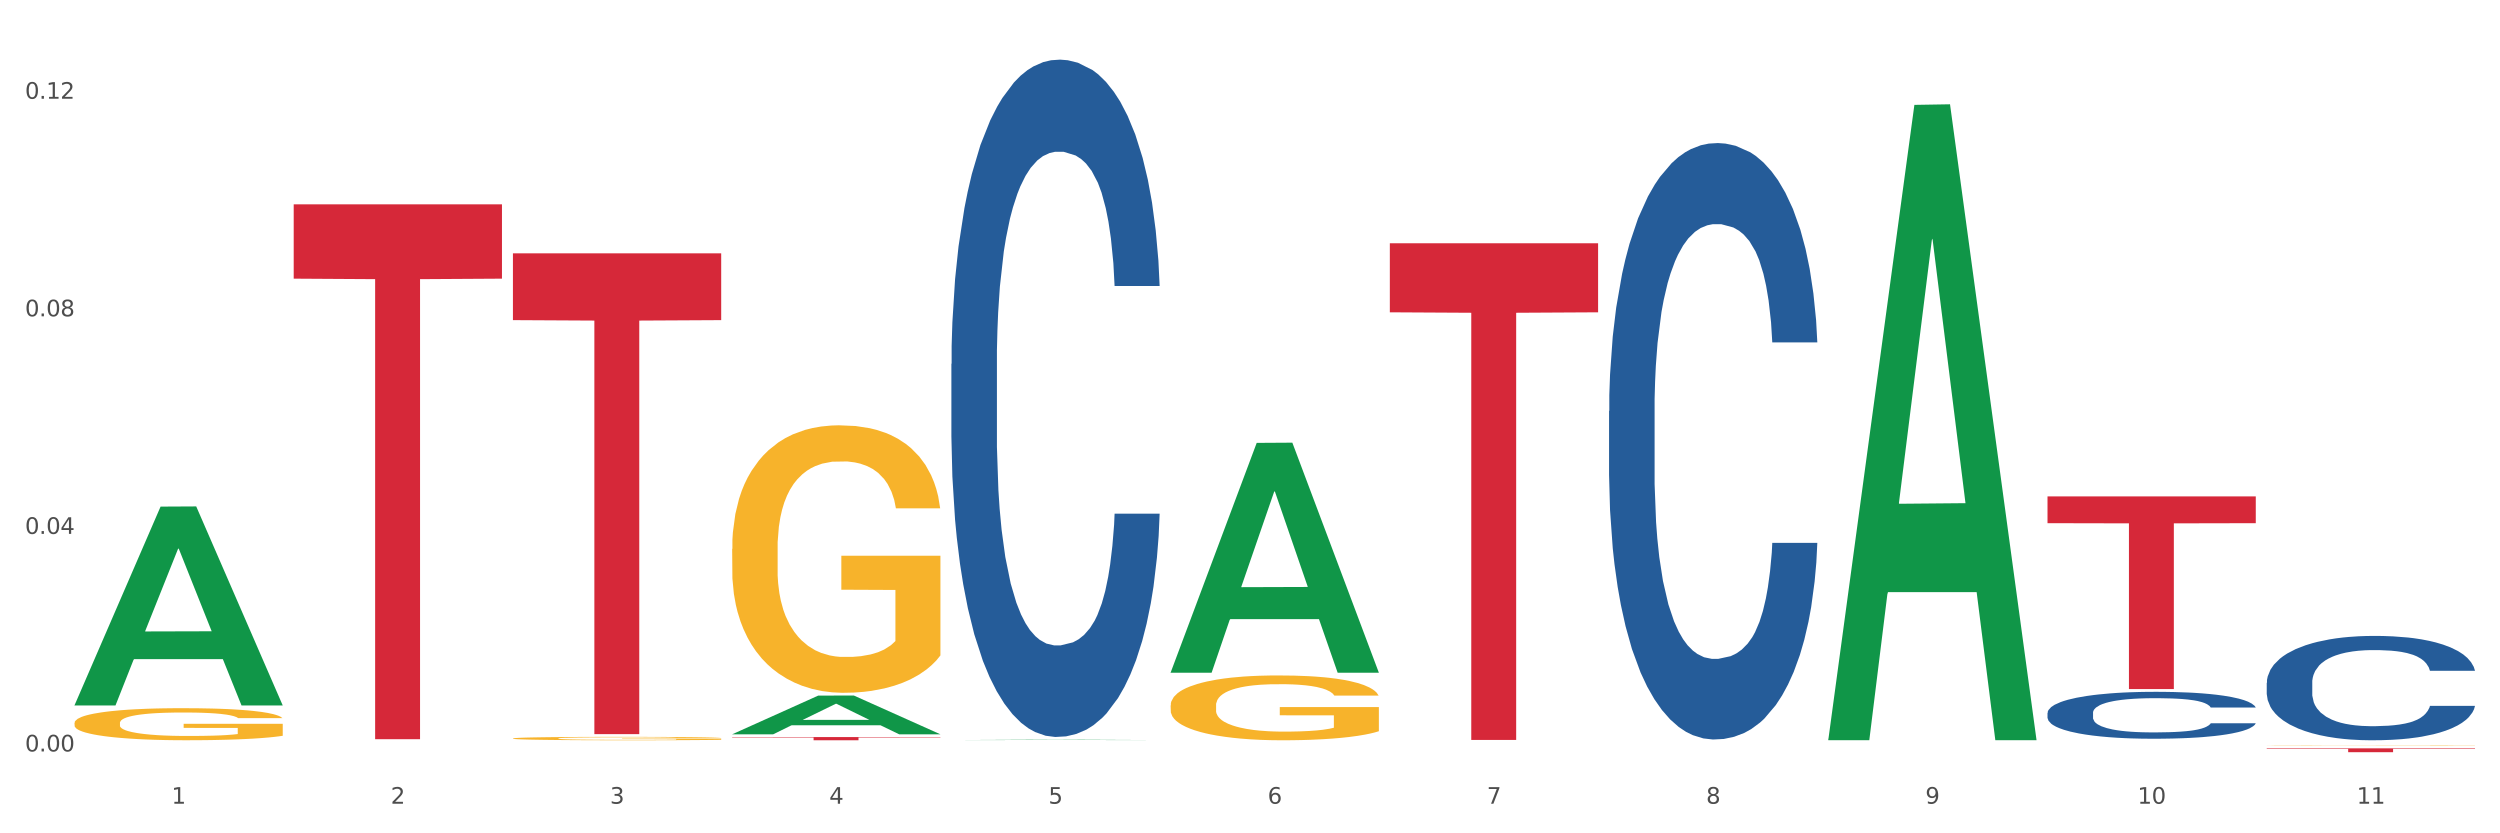
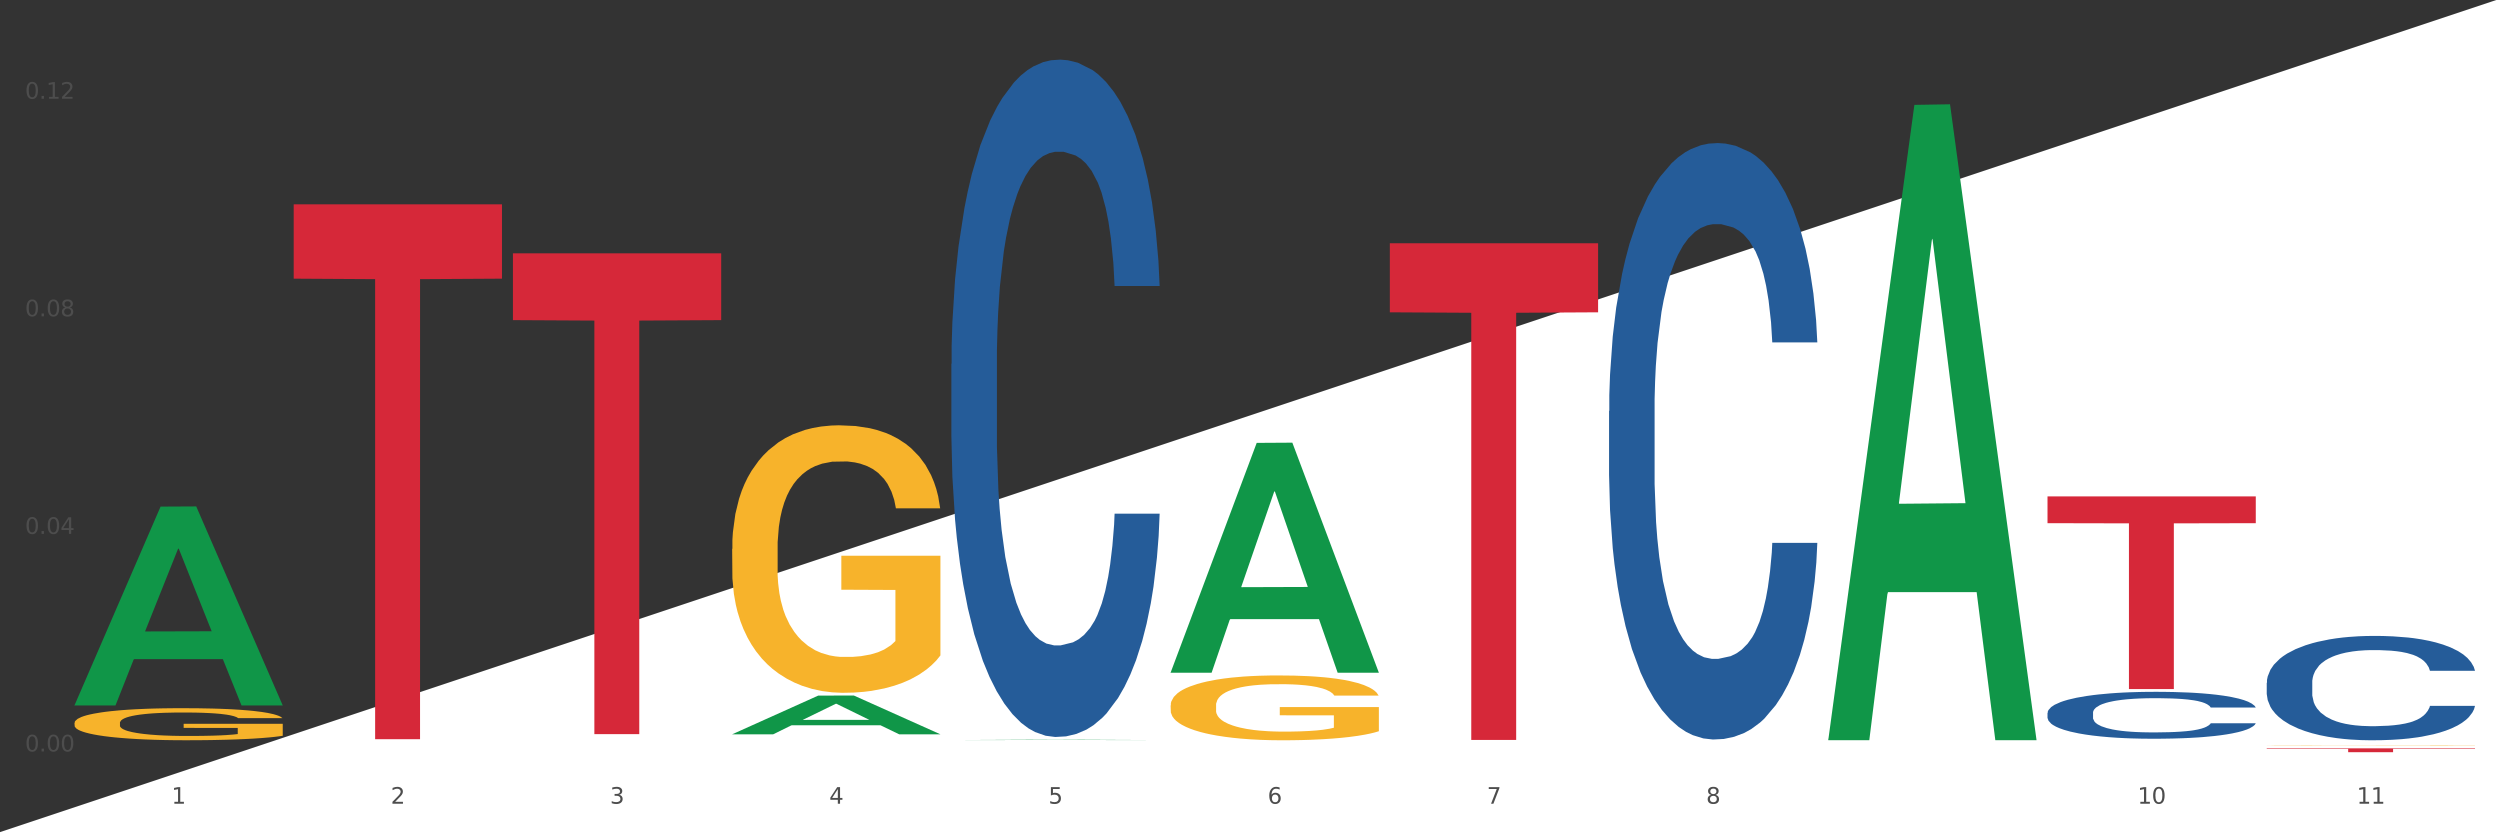
<svg xmlns="http://www.w3.org/2000/svg" xmlns:xlink="http://www.w3.org/1999/xlink" width="1080pt" height="360pt" viewBox="0 0 1080 360" version="1.1">
  <rect x="0" y="0" width="1080" height="360" fill="#333333" stroke="none" />
  <defs>
    <style type="text/css">*{stroke-linejoin: round; stroke-linecap: butt}</style>
  </defs>
  <g id="figure_1">
    <g id="patch_1">
-       <path d="M 0 360  L 1080 360  L 1080 0  L 0 0  z " style="fill: #ffffff; stroke: #ffffff; stroke-linejoin: miter" />
+       <path d="M 0 360  L 1080 360  L 1080 0  z " style="fill: #ffffff; stroke: #ffffff; stroke-linejoin: miter" />
    </g>
    <g id="axes_1">
      <g id="matplotlib.axis_1">
        <g id="xtick_1">
          <g id="text_1">
            <g style="fill: #4d4d4d" transform="translate(74.106 347.204) scale(0.096 -0.096)">
              <defs>
                <path id="DejaVuSans-31" d="M 794 531  L 1825 531  L 1825 4091  L 703 3866  L 703 4441  L 1819 4666  L 2450 4666  L 2450 531  L 3481 531  L 3481 0  L 794 0  L 794 531  z " transform="scale(0.016)" />
              </defs>
              <use xlink:href="#DejaVuSans-31" />
            </g>
          </g>
        </g>
        <g id="xtick_2">
          <g id="text_2">
            <g style="fill: #4d4d4d" transform="translate(168.812 347.204) scale(0.096 -0.096)">
              <defs>
                <path id="DejaVuSans-32" d="M 1228 531  L 3431 531  L 3431 0  L 469 0  L 469 531  Q 828 903 1448 1529  Q 2069 2156 2228 2338  Q 2531 2678 2651 2914  Q 2772 3150 2772 3378  Q 2772 3750 2511 3984  Q 2250 4219 1831 4219  Q 1534 4219 1204 4116  Q 875 4013 500 3803  L 500 4441  Q 881 4594 1212 4672  Q 1544 4750 1819 4750  Q 2544 4750 2975 4387  Q 3406 4025 3406 3419  Q 3406 3131 3298 2873  Q 3191 2616 2906 2266  Q 2828 2175 2409 1742  Q 1991 1309 1228 531  z " transform="scale(0.016)" />
              </defs>
              <use xlink:href="#DejaVuSans-32" />
            </g>
          </g>
        </g>
        <g id="xtick_3">
          <g id="text_3">
            <g style="fill: #4d4d4d" transform="translate(263.517 347.204) scale(0.096 -0.096)">
              <defs>
                <path id="DejaVuSans-33" d="M 2597 2516  Q 3050 2419 3304 2112  Q 3559 1806 3559 1356  Q 3559 666 3084 287  Q 2609 -91 1734 -91  Q 1441 -91 1130 -33  Q 819 25 488 141  L 488 750  Q 750 597 1062 519  Q 1375 441 1716 441  Q 2309 441 2620 675  Q 2931 909 2931 1356  Q 2931 1769 2642 2001  Q 2353 2234 1838 2234  L 1294 2234  L 1294 2753  L 1863 2753  Q 2328 2753 2575 2939  Q 2822 3125 2822 3475  Q 2822 3834 2567 4026  Q 2313 4219 1838 4219  Q 1578 4219 1281 4162  Q 984 4106 628 3988  L 628 4550  Q 988 4650 1302 4700  Q 1616 4750 1894 4750  Q 2613 4750 3031 4423  Q 3450 4097 3450 3541  Q 3450 3153 3228 2886  Q 3006 2619 2597 2516  z " transform="scale(0.016)" />
              </defs>
              <use xlink:href="#DejaVuSans-33" />
            </g>
          </g>
        </g>
        <g id="xtick_4">
          <g id="text_4">
            <g style="fill: #4d4d4d" transform="translate(358.223 347.204) scale(0.096 -0.096)">
              <defs>
                <path id="DejaVuSans-34" d="M 2419 4116  L 825 1625  L 2419 1625  L 2419 4116  z M 2253 4666  L 3047 4666  L 3047 1625  L 3713 1625  L 3713 1100  L 3047 1100  L 3047 0  L 2419 0  L 2419 1100  L 313 1100  L 313 1709  L 2253 4666  z " transform="scale(0.016)" />
              </defs>
              <use xlink:href="#DejaVuSans-34" />
            </g>
          </g>
        </g>
        <g id="xtick_5">
          <g id="text_5">
            <g style="fill: #4d4d4d" transform="translate(452.928 347.204) scale(0.096 -0.096)">
              <defs>
                <path id="DejaVuSans-35" d="M 691 4666  L 3169 4666  L 3169 4134  L 1269 4134  L 1269 2991  Q 1406 3038 1543 3061  Q 1681 3084 1819 3084  Q 2600 3084 3056 2656  Q 3513 2228 3513 1497  Q 3513 744 3044 326  Q 2575 -91 1722 -91  Q 1428 -91 1123 -41  Q 819 9 494 109  L 494 744  Q 775 591 1075 516  Q 1375 441 1709 441  Q 2250 441 2565 725  Q 2881 1009 2881 1497  Q 2881 1984 2565 2268  Q 2250 2553 1709 2553  Q 1456 2553 1204 2497  Q 953 2441 691 2322  L 691 4666  z " transform="scale(0.016)" />
              </defs>
              <use xlink:href="#DejaVuSans-35" />
            </g>
          </g>
        </g>
        <g id="xtick_6">
          <g id="text_6">
            <g style="fill: #4d4d4d" transform="translate(547.634 347.204) scale(0.096 -0.096)">
              <defs>
                <path id="DejaVuSans-36" d="M 2113 2584  Q 1688 2584 1439 2293  Q 1191 2003 1191 1497  Q 1191 994 1439 701  Q 1688 409 2113 409  Q 2538 409 2786 701  Q 3034 994 3034 1497  Q 3034 2003 2786 2293  Q 2538 2584 2113 2584  z M 3366 4563  L 3366 3988  Q 3128 4100 2886 4159  Q 2644 4219 2406 4219  Q 1781 4219 1451 3797  Q 1122 3375 1075 2522  Q 1259 2794 1537 2939  Q 1816 3084 2150 3084  Q 2853 3084 3261 2657  Q 3669 2231 3669 1497  Q 3669 778 3244 343  Q 2819 -91 2113 -91  Q 1303 -91 875 529  Q 447 1150 447 2328  Q 447 3434 972 4092  Q 1497 4750 2381 4750  Q 2619 4750 2861 4703  Q 3103 4656 3366 4563  z " transform="scale(0.016)" />
              </defs>
              <use xlink:href="#DejaVuSans-36" />
            </g>
          </g>
        </g>
        <g id="xtick_7">
          <g id="text_7">
            <g style="fill: #4d4d4d" transform="translate(642.339 347.204) scale(0.096 -0.096)">
              <defs>
                <path id="DejaVuSans-37" d="M 525 4666  L 3525 4666  L 3525 4397  L 1831 0  L 1172 0  L 2766 4134  L 525 4134  L 525 4666  z " transform="scale(0.016)" />
              </defs>
              <use xlink:href="#DejaVuSans-37" />
            </g>
          </g>
        </g>
        <g id="xtick_8">
          <g id="text_8">
            <g style="fill: #4d4d4d" transform="translate(737.044 347.204) scale(0.096 -0.096)">
              <defs>
                <path id="DejaVuSans-38" d="M 2034 2216  Q 1584 2216 1326 1975  Q 1069 1734 1069 1313  Q 1069 891 1326 650  Q 1584 409 2034 409  Q 2484 409 2743 651  Q 3003 894 3003 1313  Q 3003 1734 2745 1975  Q 2488 2216 2034 2216  z M 1403 2484  Q 997 2584 770 2862  Q 544 3141 544 3541  Q 544 4100 942 4425  Q 1341 4750 2034 4750  Q 2731 4750 3128 4425  Q 3525 4100 3525 3541  Q 3525 3141 3298 2862  Q 3072 2584 2669 2484  Q 3125 2378 3379 2068  Q 3634 1759 3634 1313  Q 3634 634 3220 271  Q 2806 -91 2034 -91  Q 1263 -91 848 271  Q 434 634 434 1313  Q 434 1759 690 2068  Q 947 2378 1403 2484  z M 1172 3481  Q 1172 3119 1398 2916  Q 1625 2713 2034 2713  Q 2441 2713 2670 2916  Q 2900 3119 2900 3481  Q 2900 3844 2670 4047  Q 2441 4250 2034 4250  Q 1625 4250 1398 4047  Q 1172 3844 1172 3481  z " transform="scale(0.016)" />
              </defs>
              <use xlink:href="#DejaVuSans-38" />
            </g>
          </g>
        </g>
        <g id="xtick_9">
          <g id="text_9">
            <g style="fill: #4d4d4d" transform="translate(831.75 347.204) scale(0.096 -0.096)">
              <defs>
-                 <path id="DejaVuSans-39" d="M 703 97  L 703 672  Q 941 559 1184 500  Q 1428 441 1663 441  Q 2288 441 2617 861  Q 2947 1281 2994 2138  Q 2813 1869 2534 1725  Q 2256 1581 1919 1581  Q 1219 1581 811 2004  Q 403 2428 403 3163  Q 403 3881 828 4315  Q 1253 4750 1959 4750  Q 2769 4750 3195 4129  Q 3622 3509 3622 2328  Q 3622 1225 3098 567  Q 2575 -91 1691 -91  Q 1453 -91 1209 -44  Q 966 3 703 97  z M 1959 2075  Q 2384 2075 2632 2365  Q 2881 2656 2881 3163  Q 2881 3666 2632 3958  Q 2384 4250 1959 4250  Q 1534 4250 1286 3958  Q 1038 3666 1038 3163  Q 1038 2656 1286 2365  Q 1534 2075 1959 2075  z " transform="scale(0.016)" />
-               </defs>
+                 </defs>
              <use xlink:href="#DejaVuSans-39" />
            </g>
          </g>
        </g>
        <g id="xtick_10">
          <g id="text_10">
            <g style="fill: #4d4d4d" transform="translate(923.401 347.204) scale(0.096 -0.096)">
              <defs>
                <path id="DejaVuSans-30" d="M 2034 4250  Q 1547 4250 1301 3770  Q 1056 3291 1056 2328  Q 1056 1369 1301 889  Q 1547 409 2034 409  Q 2525 409 2770 889  Q 3016 1369 3016 2328  Q 3016 3291 2770 3770  Q 2525 4250 2034 4250  z M 2034 4750  Q 2819 4750 3233 4129  Q 3647 3509 3647 2328  Q 3647 1150 3233 529  Q 2819 -91 2034 -91  Q 1250 -91 836 529  Q 422 1150 422 2328  Q 422 3509 836 4129  Q 1250 4750 2034 4750  z " transform="scale(0.016)" />
              </defs>
              <use xlink:href="#DejaVuSans-31" />
              <use xlink:href="#DejaVuSans-30" transform="translate(63.623 0)" />
            </g>
          </g>
        </g>
        <g id="xtick_11">
          <g id="text_11">
            <g style="fill: #4d4d4d" transform="translate(1018.107 347.204) scale(0.096 -0.096)">
              <use xlink:href="#DejaVuSans-31" />
              <use xlink:href="#DejaVuSans-31" transform="translate(63.623 0)" />
            </g>
          </g>
        </g>
        <g id="xtick_12" />
        <g id="xtick_13" />
        <g id="xtick_14" />
        <g id="xtick_15" />
        <g id="xtick_16" />
        <g id="xtick_17" />
        <g id="xtick_18" />
        <g id="xtick_19" />
        <g id="xtick_20" />
        <g id="xtick_21" />
      </g>
      <g id="matplotlib.axis_2">
        <g id="ytick_1">
          <g id="text_12">
            <g style="fill: #4d4d4d" transform="translate(10.8 324.63) scale(0.096 -0.096)">
              <defs>
                <path id="DejaVuSans-2e" d="M 684 794  L 1344 794  L 1344 0  L 684 0  L 684 794  z " transform="scale(0.016)" />
              </defs>
              <use xlink:href="#DejaVuSans-30" />
              <use xlink:href="#DejaVuSans-2e" transform="translate(63.623 0)" />
              <use xlink:href="#DejaVuSans-30" transform="translate(95.41 0)" />
              <use xlink:href="#DejaVuSans-30" transform="translate(159.033 0)" />
            </g>
          </g>
        </g>
        <g id="ytick_2">
          <g id="text_13">
            <g style="fill: #4d4d4d" transform="translate(10.8 230.64) scale(0.096 -0.096)">
              <use xlink:href="#DejaVuSans-30" />
              <use xlink:href="#DejaVuSans-2e" transform="translate(63.623 0)" />
              <use xlink:href="#DejaVuSans-30" transform="translate(95.41 0)" />
              <use xlink:href="#DejaVuSans-34" transform="translate(159.033 0)" />
            </g>
          </g>
        </g>
        <g id="ytick_3">
          <g id="text_14">
            <g style="fill: #4d4d4d" transform="translate(10.8 136.651) scale(0.096 -0.096)">
              <use xlink:href="#DejaVuSans-30" />
              <use xlink:href="#DejaVuSans-2e" transform="translate(63.623 0)" />
              <use xlink:href="#DejaVuSans-30" transform="translate(95.41 0)" />
              <use xlink:href="#DejaVuSans-38" transform="translate(159.033 0)" />
            </g>
          </g>
        </g>
        <g id="ytick_4">
          <g id="text_15">
            <g style="fill: #4d4d4d" transform="translate(10.8 42.661) scale(0.096 -0.096)">
              <use xlink:href="#DejaVuSans-30" />
              <use xlink:href="#DejaVuSans-2e" transform="translate(63.623 0)" />
              <use xlink:href="#DejaVuSans-31" transform="translate(95.41 0)" />
              <use xlink:href="#DejaVuSans-32" transform="translate(159.033 0)" />
            </g>
          </g>
        </g>
        <g id="ytick_5" />
        <g id="ytick_6" />
        <g id="ytick_7" />
      </g>
      <g id="PolyCollection_1">
        <path d="M 32.175 304.597  L 32.268 304.516  L 69.369 218.854  L 84.766 218.773  L 122.145 304.758  L 104.337 304.758  L 96.267 284.735  L 57.96 284.735  L 57.682 285.058  L 49.891 304.758  L 32.175 304.758  L 32.175 304.597  L 62.783 272.786  L 91.444 272.706  L 77.253 237.101  L 77.067 236.939  L 76.882 237.181  L 62.691 272.706  L 62.783 272.786  L 32.175 304.597  z " clip-path="url(#p28d568a3fd)" style="fill: #109648" />
        <path d="M 316.291 237.129  L 316.398 237.024  L 316.398 233.224  L 316.61 229.952  L 317.672 222.037  L 319.266 215.493  L 320.434 212.01  L 321.603 209.16  L 322.983 206.311  L 324.683 203.355  L 327.763 199.028  L 329.675 196.812  L 332.012 194.49  L 336.261 191.112  L 339.342 189.212  L 342.528 187.629  L 347.733 185.729  L 351.132 184.885  L 354.744 184.252  L 359.099 183.83  L 362.392 183.724  L 369.615 184.041  L 375.776 184.991  L 378.75 185.729  L 382.574 186.996  L 384.592 187.84  L 387.885 189.529  L 391.284 191.745  L 393.621 193.645  L 397.127 197.234  L 399.782 200.822  L 402.225 205.255  L 403.5 208.316  L 404.456 211.166  L 405.306 214.437  L 406.155 219.609  L 387.035 219.609  L 386.292 215.915  L 385.123 212.432  L 383.424 209.055  L 381.937 206.944  L 379.387 204.305  L 377.051 202.616  L 374.607 201.35  L 371.633 200.294  L 369.296 199.767  L 366.003 199.345  L 359.524 199.45  L 355.169 200.294  L 352.195 201.35  L 350.283 202.3  L 348.583 203.355  L 346.671 204.833  L 344.44 207.049  L 342.847 209.055  L 341.254 211.588  L 339.979 214.121  L 338.811 217.076  L 337.855 220.242  L 337.111 223.514  L 336.474 227.525  L 335.943 234.174  L 335.943 248.634  L 336.155 251.906  L 336.686 256.233  L 337.323 259.505  L 338.386 263.41  L 339.342 266.049  L 341.147 269.848  L 343.166 273.014  L 344.759 275.02  L 346.352 276.709  L 349.114 279.03  L 352.195 280.93  L 354.85 282.091  L 358.462 283.147  L 360.905 283.569  L 363.029 283.78  L 368.234 283.78  L 371.952 283.463  L 376.095 282.725  L 379.281 281.775  L 381.937 280.614  L 384.911 278.714  L 386.823 276.92  L 386.823 254.861  L 363.454 254.755  L 363.454 240.085  L 406.262 240.085  L 406.262 283.147  L 404.456 285.363  L 402.438 287.368  L 400.313 289.163  L 397.127 291.379  L 393.303 293.49  L 389.903 294.968  L 386.292 296.234  L 382.043 297.395  L 376.519 298.451  L 373.12 298.873  L 368.871 299.189  L 363.879 299.295  L 359.524 299.084  L 355.275 298.556  L 350.814 297.606  L 346.459 296.234  L 343.166 294.862  L 339.873 293.173  L 336.367 290.957  L 333.606 288.846  L 331.481 286.946  L 329.144 284.519  L 326.595 281.352  L 324.683 278.503  L 322.983 275.548  L 321.178 271.748  L 319.903 268.476  L 318.628 264.36  L 317.885 261.299  L 317.035 256.55  L 316.398 249.9  L 316.291 237.129  z " clip-path="url(#p28d568a3fd)" style="fill: #f7b32b" />
        <path d="M 505.702 304.735  L 505.809 304.709  L 505.809 303.788  L 506.021 302.995  L 507.083 301.076  L 508.677 299.49  L 509.845 298.646  L 511.014 297.956  L 512.394 297.265  L 514.094 296.549  L 517.174 295.5  L 519.086 294.963  L 521.423 294.4  L 525.672 293.581  L 528.753 293.121  L 531.939 292.737  L 537.144 292.277  L 540.543 292.072  L 544.155 291.919  L 548.51 291.816  L 551.803 291.791  L 559.026 291.867  L 565.187 292.098  L 568.161 292.277  L 571.985 292.584  L 574.003 292.788  L 577.296 293.198  L 580.695 293.735  L 583.032 294.195  L 586.537 295.065  L 589.193 295.935  L 591.636 297.009  L 592.911 297.751  L 593.867 298.442  L 594.717 299.235  L 595.566 300.488  L 576.446 300.488  L 575.703 299.593  L 574.534 298.749  L 572.835 297.93  L 571.348 297.418  L 568.798 296.779  L 566.461 296.37  L 564.018 296.063  L 561.044 295.807  L 558.707 295.679  L 555.414 295.577  L 548.935 295.602  L 544.58 295.807  L 541.606 296.063  L 539.694 296.293  L 537.994 296.549  L 536.082 296.907  L 533.851 297.444  L 532.258 297.93  L 530.665 298.544  L 529.39 299.158  L 528.222 299.874  L 527.266 300.642  L 526.522 301.435  L 525.885 302.407  L 525.354 304.018  L 525.354 307.523  L 525.566 308.316  L 526.097 309.365  L 526.734 310.158  L 527.797 311.104  L 528.753 311.744  L 530.558 312.665  L 532.577 313.432  L 534.17 313.918  L 535.763 314.327  L 538.525 314.89  L 541.606 315.351  L 544.261 315.632  L 547.873 315.888  L 550.316 315.99  L 552.44 316.041  L 557.645 316.041  L 561.363 315.964  L 565.505 315.785  L 568.692 315.555  L 571.348 315.274  L 574.322 314.813  L 576.234 314.378  L 576.234 309.032  L 552.865 309.006  L 552.865 305.451  L 595.673 305.451  L 595.673 315.888  L 593.867 316.425  L 591.849 316.911  L 589.724 317.346  L 586.537 317.883  L 582.713 318.395  L 579.314 318.753  L 575.703 319.06  L 571.454 319.341  L 565.93 319.597  L 562.531 319.699  L 558.282 319.776  L 553.29 319.802  L 548.935 319.75  L 544.686 319.622  L 540.225 319.392  L 535.87 319.06  L 532.577 318.727  L 529.284 318.318  L 525.778 317.781  L 523.017 317.269  L 520.892 316.809  L 518.555 316.22  L 516.006 315.453  L 514.094 314.762  L 512.394 314.046  L 510.589 313.125  L 509.314 312.332  L 508.039 311.334  L 507.296 310.592  L 506.446 309.441  L 505.809 307.83  L 505.702 304.735  z " clip-path="url(#p28d568a3fd)" style="fill: #f7b32b" />
        <path d="M 979.23 322.02  L 979.336 322.02  L 979.336 322.015  L 979.548 322.011  L 980.611 322.002  L 982.204 321.994  L 983.372 321.99  L 984.541 321.987  L 985.922 321.983  L 987.621 321.98  L 990.702 321.975  L 992.614 321.972  L 994.951 321.969  L 999.2 321.965  L 1002.28 321.963  L 1005.467 321.961  L 1010.672 321.959  L 1014.071 321.958  L 1017.682 321.957  L 1022.037 321.957  L 1025.33 321.957  L 1032.553 321.957  L 1038.714 321.958  L 1041.688 321.959  L 1045.512 321.961  L 1047.531 321.962  L 1050.824 321.964  L 1054.223 321.966  L 1056.56 321.968  L 1060.065 321.973  L 1062.72 321.977  L 1065.164 321.982  L 1066.438 321.986  L 1067.394 321.989  L 1068.244 321.993  L 1069.094 321.999  L 1049.974 321.999  L 1049.23 321.995  L 1048.062 321.991  L 1046.362 321.987  L 1044.875 321.984  L 1042.326 321.981  L 1039.989 321.979  L 1037.546 321.978  L 1034.572 321.976  L 1032.235 321.976  L 1028.942 321.975  L 1022.462 321.975  L 1018.107 321.976  L 1015.133 321.978  L 1013.221 321.979  L 1011.521 321.98  L 1009.609 321.982  L 1007.379 321.984  L 1005.785 321.987  L 1004.192 321.99  L 1002.917 321.993  L 1001.749 321.996  L 1000.793 322  L 1000.049 322.004  L 999.412 322.009  L 998.881 322.016  L 998.881 322.033  L 999.093 322.037  L 999.624 322.042  L 1000.262 322.046  L 1001.324 322.051  L 1002.28 322.054  L 1004.086 322.059  L 1006.104 322.062  L 1007.697 322.065  L 1009.291 322.067  L 1012.052 322.069  L 1015.133 322.072  L 1017.788 322.073  L 1021.4 322.074  L 1023.843 322.075  L 1025.968 322.075  L 1031.172 322.075  L 1034.89 322.075  L 1039.033 322.074  L 1042.22 322.073  L 1044.875 322.071  L 1047.849 322.069  L 1049.761 322.067  L 1049.761 322.041  L 1026.392 322.041  L 1026.392 322.023  L 1069.2 322.023  L 1069.2 322.074  L 1067.394 322.077  L 1065.376 322.079  L 1063.252 322.081  L 1060.065 322.084  L 1056.241 322.086  L 1052.842 322.088  L 1049.23 322.09  L 1044.981 322.091  L 1039.458 322.092  L 1036.059 322.093  L 1031.81 322.093  L 1026.817 322.093  L 1022.462 322.093  L 1018.213 322.092  L 1013.752 322.091  L 1009.397 322.09  L 1006.104 322.088  L 1002.811 322.086  L 999.306 322.083  L 996.544 322.081  L 994.42 322.079  L 992.083 322.076  L 989.533 322.072  L 987.621 322.069  L 985.922 322.065  L 984.116 322.061  L 982.841 322.057  L 981.567 322.052  L 980.823 322.048  L 979.973 322.043  L 979.336 322.035  L 979.23 322.02  z " clip-path="url(#p28d568a3fd)" style="fill: #f7b32b" />
        <path d="M 979.23 294.97  L 979.336 294.929  L 979.336 293.776  L 979.655 292.211  L 980.825 289.328  L 982.314 287.145  L 984.866 284.592  L 986.249 283.522  L 988.057 282.327  L 991.779 280.392  L 996.033 278.745  L 999.01 277.839  L 1001.244 277.262  L 1006.242 276.233  L 1009.114 275.78  L 1012.091 275.409  L 1014.644 275.162  L 1018.898 274.874  L 1022.301 274.75  L 1026.236 274.709  L 1029.532 274.75  L 1033.893 274.915  L 1040.273 275.409  L 1042.719 275.697  L 1046.016 276.191  L 1049.419 276.85  L 1052.184 277.509  L 1055.375 278.456  L 1058.672 279.692  L 1061.862 281.257  L 1064.095 282.698  L 1065.903 284.222  L 1067.498 286.075  L 1068.668 288.093  L 1069.2 289.781  L 1049.738 289.781  L 1049.207 288.257  L 1048.143 286.61  L 1047.08 285.498  L 1045.91 284.592  L 1044.102 283.563  L 1042.507 282.904  L 1039.848 282.121  L 1037.402 281.627  L 1035.381 281.339  L 1032.935 281.092  L 1027.724 280.845  L 1024.002 280.845  L 1021.663 280.927  L 1018.791 281.133  L 1016.345 281.421  L 1013.474 281.916  L 1011.24 282.451  L 1009.007 283.151  L 1007.731 283.645  L 1005.817 284.551  L 1004.541 285.292  L 1002.839 286.569  L 1001.882 287.475  L 1000.18 289.822  L 999.436 291.552  L 999.117 292.746  L 998.904 294.064  L 998.904 300.488  L 999.542 303.371  L 1000.074 304.606  L 1000.925 306.006  L 1002.52 307.818  L 1004.86 309.589  L 1007.306 310.865  L 1009.326 311.648  L 1011.24 312.224  L 1013.155 312.677  L 1015.494 313.089  L 1017.409 313.336  L 1020.28 313.583  L 1023.683 313.707  L 1026.342 313.707  L 1031.766 313.501  L 1034.212 313.295  L 1036.551 313.007  L 1039.104 312.554  L 1041.124 312.06  L 1042.294 311.689  L 1044.208 310.907  L 1045.697 310.083  L 1046.973 309.136  L 1047.824 308.312  L 1048.781 307.077  L 1049.526 305.677  L 1049.738 304.935  L 1069.2 304.935  L 1068.775 306.418  L 1068.03 307.859  L 1066.541 309.795  L 1065.371 310.907  L 1063.564 312.266  L 1061.649 313.419  L 1058.991 314.695  L 1056.545 315.642  L 1053.992 316.466  L 1051.227 317.207  L 1046.229 318.237  L 1044.421 318.525  L 1040.592 319.019  L 1037.615 319.307  L 1033.254 319.596  L 1028.788 319.76  L 1024.109 319.802  L 1019.961 319.719  L 1015.388 319.472  L 1012.517 319.225  L 1009.326 318.854  L 1005.604 318.278  L 1002.095 317.578  L 998.798 316.754  L 995.714 315.807  L 992.842 314.736  L 989.12 312.966  L 986.355 311.236  L 984.334 309.63  L 982.952 308.271  L 981.569 306.541  L 980.825 305.347  L 979.655 302.465  L 979.23 299.788  L 979.23 294.97  z " clip-path="url(#p28d568a3fd)" style="fill: #255c99" />
        <path d="M 884.524 307.973  L 884.631 307.955  L 884.631 307.436  L 884.95 306.733  L 886.12 305.437  L 887.608 304.456  L 890.161 303.309  L 891.543 302.828  L 893.351 302.291  L 897.073 301.421  L 901.327 300.68  L 904.305 300.273  L 906.538 300.014  L 911.537 299.551  L 914.408 299.348  L 917.386 299.181  L 919.938 299.07  L 924.192 298.941  L 927.595 298.885  L 931.53 298.867  L 934.827 298.885  L 939.187 298.959  L 945.568 299.181  L 948.014 299.311  L 951.311 299.533  L 954.714 299.829  L 957.479 300.125  L 960.669 300.551  L 963.966 301.106  L 967.157 301.81  L 969.39 302.457  L 971.198 303.142  L 972.793 303.975  L 973.963 304.882  L 974.495 305.641  L 955.033 305.641  L 954.501 304.956  L 953.438 304.216  L 952.374 303.716  L 951.204 303.309  L 949.396 302.846  L 947.801 302.55  L 945.143 302.198  L 942.697 301.976  L 940.676 301.847  L 938.23 301.735  L 933.019 301.624  L 929.297 301.624  L 926.957 301.661  L 924.086 301.754  L 921.64 301.884  L 918.768 302.106  L 916.535 302.346  L 914.302 302.661  L 913.026 302.883  L 911.111 303.29  L 909.835 303.623  L 908.134 304.197  L 907.176 304.604  L 905.475 305.659  L 904.73 306.437  L 904.411 306.974  L 904.199 307.566  L 904.199 310.453  L 904.837 311.749  L 905.368 312.304  L 906.219 312.934  L 907.814 313.748  L 910.154 314.544  L 912.6 315.118  L 914.621 315.469  L 916.535 315.728  L 918.449 315.932  L 920.789 316.117  L 922.703 316.228  L 925.575 316.339  L 928.978 316.395  L 931.636 316.395  L 937.06 316.302  L 939.506 316.21  L 941.846 316.08  L 944.398 315.877  L 946.419 315.654  L 947.589 315.488  L 949.503 315.136  L 950.992 314.766  L 952.268 314.34  L 953.119 313.97  L 954.076 313.415  L 954.82 312.785  L 955.033 312.452  L 974.495 312.452  L 974.069 313.119  L 973.325 313.766  L 971.836 314.636  L 970.666 315.136  L 968.858 315.747  L 966.944 316.265  L 964.285 316.839  L 961.839 317.265  L 959.287 317.635  L 956.522 317.968  L 951.523 318.431  L 949.715 318.56  L 945.887 318.782  L 942.909 318.912  L 938.549 319.042  L 934.082 319.116  L 929.403 319.134  L 925.256 319.097  L 920.683 318.986  L 917.811 318.875  L 914.621 318.708  L 910.899 318.449  L 907.389 318.135  L 904.092 317.764  L 901.008 317.339  L 898.137 316.857  L 894.415 316.062  L 891.65 315.284  L 889.629 314.562  L 888.246 313.952  L 886.864 313.174  L 886.12 312.637  L 884.95 311.342  L 884.524 310.139  L 884.524 307.973  z " clip-path="url(#p28d568a3fd)" style="fill: #255c99" />
        <path d="M 695.113 177.573  L 695.22 177.338  L 695.22 170.749  L 695.539 161.807  L 696.709 145.335  L 698.197 132.864  L 700.75 118.274  L 702.132 112.156  L 703.94 105.332  L 707.662 94.272  L 711.916 84.86  L 714.894 79.683  L 717.127 76.388  L 722.126 70.506  L 724.997 67.917  L 727.975 65.799  L 730.527 64.387  L 734.781 62.74  L 738.184 62.034  L 742.119 61.799  L 745.416 62.034  L 749.776 62.976  L 756.157 65.799  L 758.603 67.446  L 761.9 70.27  L 765.303 74.035  L 768.068 77.8  L 771.258 83.212  L 774.555 90.272  L 777.746 99.214  L 779.979 107.45  L 781.787 116.156  L 783.382 126.745  L 784.552 138.276  L 785.084 147.924  L 765.622 147.924  L 765.09 139.217  L 764.027 129.804  L 762.963 123.451  L 761.793 118.274  L 759.985 112.391  L 758.39 108.626  L 755.732 104.155  L 753.286 101.332  L 751.265 99.684  L 748.819 98.273  L 743.608 96.861  L 739.886 96.861  L 737.546 97.331  L 734.675 98.508  L 732.229 100.155  L 729.357 102.979  L 727.124 106.038  L 724.891 110.038  L 723.615 112.862  L 721.7 118.039  L 720.424 122.274  L 718.723 129.569  L 717.765 134.746  L 716.064 148.159  L 715.319 158.042  L 715 164.866  L 714.788 172.396  L 714.788 209.105  L 715.426 225.577  L 715.958 232.636  L 716.808 240.637  L 718.404 250.991  L 720.743 261.109  L 723.189 268.404  L 725.21 272.875  L 727.124 276.169  L 729.038 278.758  L 731.378 281.111  L 733.292 282.523  L 736.164 283.935  L 739.567 284.641  L 742.225 284.641  L 747.649 283.464  L 750.095 282.287  L 752.435 280.64  L 754.987 278.052  L 757.008 275.228  L 758.178 273.11  L 760.092 268.639  L 761.581 263.933  L 762.857 258.521  L 763.708 253.815  L 764.665 246.755  L 765.409 238.755  L 765.622 234.519  L 785.084 234.519  L 784.658 242.99  L 783.914 251.226  L 782.425 262.286  L 781.255 268.639  L 779.447 276.405  L 777.533 282.993  L 774.874 290.288  L 772.428 295.7  L 769.876 300.407  L 767.111 304.642  L 762.112 310.525  L 760.305 312.172  L 756.476 314.996  L 753.498 316.643  L 749.138 318.29  L 744.671 319.232  L 739.992 319.467  L 735.845 318.996  L 731.272 317.584  L 728.4 316.173  L 725.21 314.055  L 721.488 310.76  L 717.978 306.76  L 714.681 302.054  L 711.597 296.642  L 708.726 290.523  L 705.004 280.405  L 702.239 270.522  L 700.218 261.345  L 698.836 253.579  L 697.453 243.696  L 696.709 236.872  L 695.539 220.4  L 695.113 205.105  L 695.113 177.573  z " clip-path="url(#p28d568a3fd)" style="fill: #255c99" />
        <path d="M 410.997 157.237  L 411.103 156.969  L 411.103 149.487  L 411.422 139.332  L 412.592 120.626  L 414.081 106.463  L 416.633 89.895  L 418.016 82.947  L 419.824 75.197  L 423.546 62.637  L 427.8 51.948  L 430.778 46.069  L 433.011 42.328  L 438.009 35.647  L 440.881 32.707  L 443.858 30.302  L 446.411 28.699  L 450.665 26.828  L 454.068 26.027  L 458.003 25.759  L 461.299 26.027  L 465.66 27.096  L 472.041 30.302  L 474.487 32.173  L 477.783 35.38  L 481.186 39.655  L 483.951 43.931  L 487.142 50.077  L 490.439 58.094  L 493.629 68.249  L 495.862 77.602  L 497.67 87.49  L 499.266 99.515  L 500.435 112.609  L 500.967 123.566  L 481.505 123.566  L 480.974 113.678  L 479.91 102.989  L 478.847 95.774  L 477.677 89.895  L 475.869 83.214  L 474.274 78.938  L 471.615 73.861  L 469.169 70.654  L 467.149 68.783  L 464.703 67.18  L 459.491 65.577  L 455.769 65.577  L 453.43 66.111  L 450.558 67.447  L 448.112 69.318  L 445.241 72.525  L 443.008 75.999  L 440.774 80.542  L 439.498 83.748  L 437.584 89.627  L 436.308 94.438  L 434.606 102.722  L 433.649 108.601  L 431.947 123.833  L 431.203 135.056  L 430.884 142.806  L 430.671 151.357  L 430.671 193.045  L 431.309 211.751  L 431.841 219.768  L 432.692 228.854  L 434.287 240.612  L 436.627 252.103  L 439.073 260.387  L 441.093 265.465  L 443.008 269.206  L 444.922 272.145  L 447.262 274.818  L 449.176 276.421  L 452.047 278.024  L 455.45 278.826  L 458.109 278.826  L 463.533 277.49  L 465.979 276.154  L 468.318 274.283  L 470.871 271.344  L 472.891 268.137  L 474.061 265.732  L 475.975 260.654  L 477.464 255.31  L 478.74 249.164  L 479.591 243.819  L 480.548 235.802  L 481.293 226.716  L 481.505 221.906  L 500.967 221.906  L 500.542 231.526  L 499.797 240.879  L 498.308 253.439  L 497.139 260.654  L 495.331 269.473  L 493.416 276.955  L 490.758 285.24  L 488.312 291.386  L 485.759 296.73  L 482.994 301.541  L 477.996 308.221  L 476.188 310.092  L 472.36 313.299  L 469.382 315.169  L 465.022 317.04  L 460.555 318.109  L 455.876 318.376  L 451.728 317.842  L 447.155 316.238  L 444.284 314.635  L 441.093 312.23  L 437.371 308.489  L 433.862 303.946  L 430.565 298.601  L 427.481 292.455  L 424.609 285.507  L 420.887 274.016  L 418.122 262.792  L 416.102 252.37  L 414.719 243.552  L 413.337 232.328  L 412.592 224.578  L 411.422 205.872  L 410.997 188.502  L 410.997 157.237  z " clip-path="url(#p28d568a3fd)" style="fill: #255c99" />
        <path d="M 126.88 88.271  L 216.851 88.271  L 216.851 120.38  L 181.46 120.597  L 181.46 319.324  L 162.058 319.324  L 162.058 120.597  L 126.88 120.38  L 126.88 88.488  L 126.88 88.271  z " clip-path="url(#p28d568a3fd)" style="fill: #d62839" />
        <path d="M 221.586 109.427  L 311.556 109.427  L 311.556 138.294  L 276.165 138.489  L 276.165 317.147  L 256.764 317.147  L 256.764 138.489  L 221.586 138.294  L 221.586 109.623  L 221.586 109.427  z " clip-path="url(#p28d568a3fd)" style="fill: #d62839" />
-         <path d="M 316.291 318.405  L 406.262 318.405  L 406.262 318.599  L 370.871 318.601  L 370.871 319.802  L 351.469 319.802  L 351.469 318.601  L 316.291 318.599  L 316.291 318.406  L 316.291 318.405  z " clip-path="url(#p28d568a3fd)" style="fill: #d62839" />
        <path d="M 600.408 105.103  L 690.378 105.103  L 690.378 134.916  L 654.987 135.118  L 654.987 319.637  L 635.586 319.637  L 635.586 135.118  L 600.408 134.916  L 600.408 105.305  L 600.408 105.103  z " clip-path="url(#p28d568a3fd)" style="fill: #d62839" />
        <path d="M 884.524 214.444  L 974.495 214.444  L 974.495 226.012  L 939.103 226.09  L 939.103 297.686  L 919.702 297.686  L 919.702 226.09  L 884.524 226.012  L 884.524 214.522  L 884.524 214.444  z " clip-path="url(#p28d568a3fd)" style="fill: #d62839" />
        <path d="M 979.23 323.274  L 1069.2 323.274  L 1069.2 323.507  L 1033.809 323.509  L 1033.809 324.95  L 1014.408 324.95  L 1014.408 323.509  L 979.23 323.507  L 979.23 323.276  L 979.23 323.274  z " clip-path="url(#p28d568a3fd)" style="fill: #d62839" />
-         <path d="M 221.586 319.006  L 221.692 319.004  L 221.692 318.956  L 221.905 318.914  L 222.967 318.814  L 224.56 318.731  L 225.729 318.687  L 226.897 318.651  L 228.278 318.614  L 229.978 318.577  L 233.058 318.522  L 234.97 318.494  L 237.307 318.464  L 241.556 318.421  L 244.636 318.397  L 247.823 318.377  L 253.028 318.353  L 256.427 318.342  L 260.038 318.334  L 264.394 318.329  L 267.686 318.328  L 274.91 318.332  L 281.07 318.344  L 284.045 318.353  L 287.869 318.369  L 289.887 318.38  L 293.18 318.401  L 296.579 318.429  L 298.916 318.454  L 302.421 318.499  L 305.077 318.545  L 307.52 318.601  L 308.794 318.64  L 309.75 318.676  L 310.6 318.718  L 311.45 318.783  L 292.33 318.783  L 291.586 318.736  L 290.418 318.692  L 288.718 318.649  L 287.231 318.622  L 284.682 318.589  L 282.345 318.567  L 279.902 318.551  L 276.928 318.538  L 274.591 318.531  L 271.298 318.526  L 264.818 318.527  L 260.463 318.538  L 257.489 318.551  L 255.577 318.563  L 253.878 318.577  L 251.966 318.596  L 249.735 318.624  L 248.142 318.649  L 246.548 318.681  L 245.274 318.713  L 244.105 318.751  L 243.149 318.791  L 242.406 318.833  L 241.768 318.884  L 241.237 318.968  L 241.237 319.152  L 241.45 319.193  L 241.981 319.248  L 242.618 319.29  L 243.68 319.339  L 244.636 319.373  L 246.442 319.421  L 248.46 319.461  L 250.054 319.487  L 251.647 319.508  L 254.409 319.537  L 257.489 319.562  L 260.145 319.576  L 263.756 319.59  L 266.199 319.595  L 268.324 319.598  L 273.529 319.598  L 277.246 319.594  L 281.389 319.584  L 284.576 319.572  L 287.231 319.558  L 290.206 319.533  L 292.118 319.511  L 292.118 319.231  L 268.749 319.229  L 268.749 319.043  L 311.556 319.043  L 311.556 319.59  L 309.75 319.618  L 307.732 319.643  L 305.608 319.666  L 302.421 319.694  L 298.597 319.721  L 295.198 319.74  L 291.586 319.756  L 287.338 319.771  L 281.814 319.784  L 278.415 319.789  L 274.166 319.793  L 269.174 319.795  L 264.818 319.792  L 260.57 319.785  L 256.108 319.773  L 251.753 319.756  L 248.46 319.738  L 245.167 319.717  L 241.662 319.689  L 238.9 319.662  L 236.776 319.638  L 234.439 319.607  L 231.89 319.567  L 229.978 319.531  L 228.278 319.493  L 226.472 319.445  L 225.198 319.403  L 223.923 319.351  L 223.179 319.312  L 222.33 319.252  L 221.692 319.168  L 221.586 319.006  z " clip-path="url(#p28d568a3fd)" style="fill: #f7b32b" />
        <path d="M 32.175 312.338  L 32.281 312.326  L 32.281 311.87  L 32.494 311.478  L 33.556 310.53  L 35.149 309.746  L 36.318 309.328  L 37.486 308.987  L 38.867 308.645  L 40.567 308.291  L 43.647 307.773  L 45.559 307.507  L 47.896 307.229  L 52.145 306.824  L 55.225 306.597  L 58.412 306.407  L 63.617 306.179  L 67.016 306.078  L 70.627 306.002  L 74.983 305.952  L 78.275 305.939  L 85.499 305.977  L 91.659 306.091  L 94.634 306.179  L 98.458 306.331  L 100.476 306.432  L 103.769 306.635  L 107.168 306.9  L 109.505 307.128  L 113.01 307.558  L 115.666 307.988  L 118.109 308.519  L 119.383 308.886  L 120.339 309.227  L 121.189 309.619  L 122.039 310.239  L 102.919 310.239  L 102.175 309.796  L 101.007 309.379  L 99.307 308.974  L 97.82 308.721  L 95.271 308.405  L 92.934 308.203  L 90.491 308.051  L 87.517 307.925  L 85.18 307.861  L 81.887 307.811  L 75.407 307.823  L 71.052 307.925  L 68.078 308.051  L 66.166 308.165  L 64.467 308.291  L 62.555 308.468  L 60.324 308.734  L 58.731 308.974  L 57.137 309.278  L 55.863 309.581  L 54.694 309.935  L 53.738 310.315  L 52.995 310.707  L 52.357 311.187  L 51.826 311.984  L 51.826 313.717  L 52.039 314.109  L 52.57 314.627  L 53.207 315.019  L 54.269 315.487  L 55.225 315.804  L 57.031 316.259  L 59.049 316.638  L 60.643 316.879  L 62.236 317.081  L 64.998 317.359  L 68.078 317.587  L 70.734 317.726  L 74.345 317.852  L 76.788 317.903  L 78.913 317.928  L 84.118 317.928  L 87.835 317.89  L 91.978 317.802  L 95.165 317.688  L 97.82 317.549  L 100.795 317.321  L 102.707 317.106  L 102.707 314.463  L 79.338 314.45  L 79.338 312.692  L 122.145 312.692  L 122.145 317.852  L 120.339 318.118  L 118.321 318.358  L 116.197 318.573  L 113.01 318.839  L 109.186 319.092  L 105.787 319.269  L 102.175 319.421  L 97.927 319.56  L 92.403 319.686  L 89.004 319.737  L 84.755 319.775  L 79.763 319.787  L 75.407 319.762  L 71.159 319.699  L 66.697 319.585  L 62.342 319.421  L 59.049 319.256  L 55.756 319.054  L 52.251 318.788  L 49.489 318.535  L 47.365 318.308  L 45.028 318.017  L 42.479 317.637  L 40.567 317.296  L 38.867 316.942  L 37.061 316.487  L 35.787 316.094  L 34.512 315.601  L 33.768 315.234  L 32.919 314.665  L 32.281 313.869  L 32.175 312.338  z " clip-path="url(#p28d568a3fd)" style="fill: #f7b32b" />
        <path d="M 316.291 317.193  L 316.384 317.177  L 353.485 300.492  L 368.882 300.476  L 406.262 317.224  L 388.453 317.224  L 380.384 313.324  L 342.077 313.324  L 341.798 313.387  L 334.007 317.224  L 316.291 317.224  L 316.291 317.193  L 346.9 310.997  L 375.56 310.981  L 361.369 304.046  L 361.184 304.014  L 360.998 304.061  L 346.807 310.981  L 346.9 310.997  L 316.291 317.193  z " clip-path="url(#p28d568a3fd)" style="fill: #109648" />
        <path d="M 410.997 319.72  L 411.09 319.72  L 448.191 319.557  L 463.588 319.557  L 500.967 319.72  L 483.159 319.72  L 475.089 319.682  L 436.782 319.682  L 436.504 319.683  L 428.713 319.72  L 410.997 319.72  L 410.997 319.72  L 441.605 319.66  L 470.266 319.659  L 456.075 319.592  L 455.889 319.592  L 455.704 319.592  L 441.513 319.659  L 441.605 319.66  L 410.997 319.72  z " clip-path="url(#p28d568a3fd)" style="fill: #109648" />
        <path d="M 505.702 290.423  L 505.795 290.33  L 542.896 191.325  L 558.293 191.231  L 595.673 290.61  L 577.864 290.61  L 569.795 267.468  L 531.488 267.468  L 531.209 267.841  L 523.418 290.61  L 505.702 290.61  L 505.702 290.423  L 536.311 253.658  L 564.971 253.564  L 550.78 212.413  L 550.595 212.227  L 550.409 212.507  L 536.218 253.564  L 536.311 253.658  L 505.702 290.423  z " clip-path="url(#p28d568a3fd)" style="fill: #109648" />
        <path d="M 789.819 319.262  L 789.912 319.004  L 827.013 45.308  L 842.41 45.05  L 879.789 319.778  L 861.981 319.778  L 853.911 255.804  L 815.604 255.804  L 815.326 256.836  L 807.535 319.778  L 789.819 319.778  L 789.819 319.262  L 820.427 217.626  L 849.088 217.368  L 834.897 103.607  L 834.711 103.091  L 834.526 103.865  L 820.335 217.368  L 820.427 217.626  L 789.819 319.262  z " clip-path="url(#p28d568a3fd)" style="fill: #109648" />
      </g>
    </g>
  </g>
  <defs>
    <clipPath id="p28d568a3fd">
      <rect x="32.175" y="10.8" width="1037.025" height="329.109" />
    </clipPath>
  </defs>
</svg>